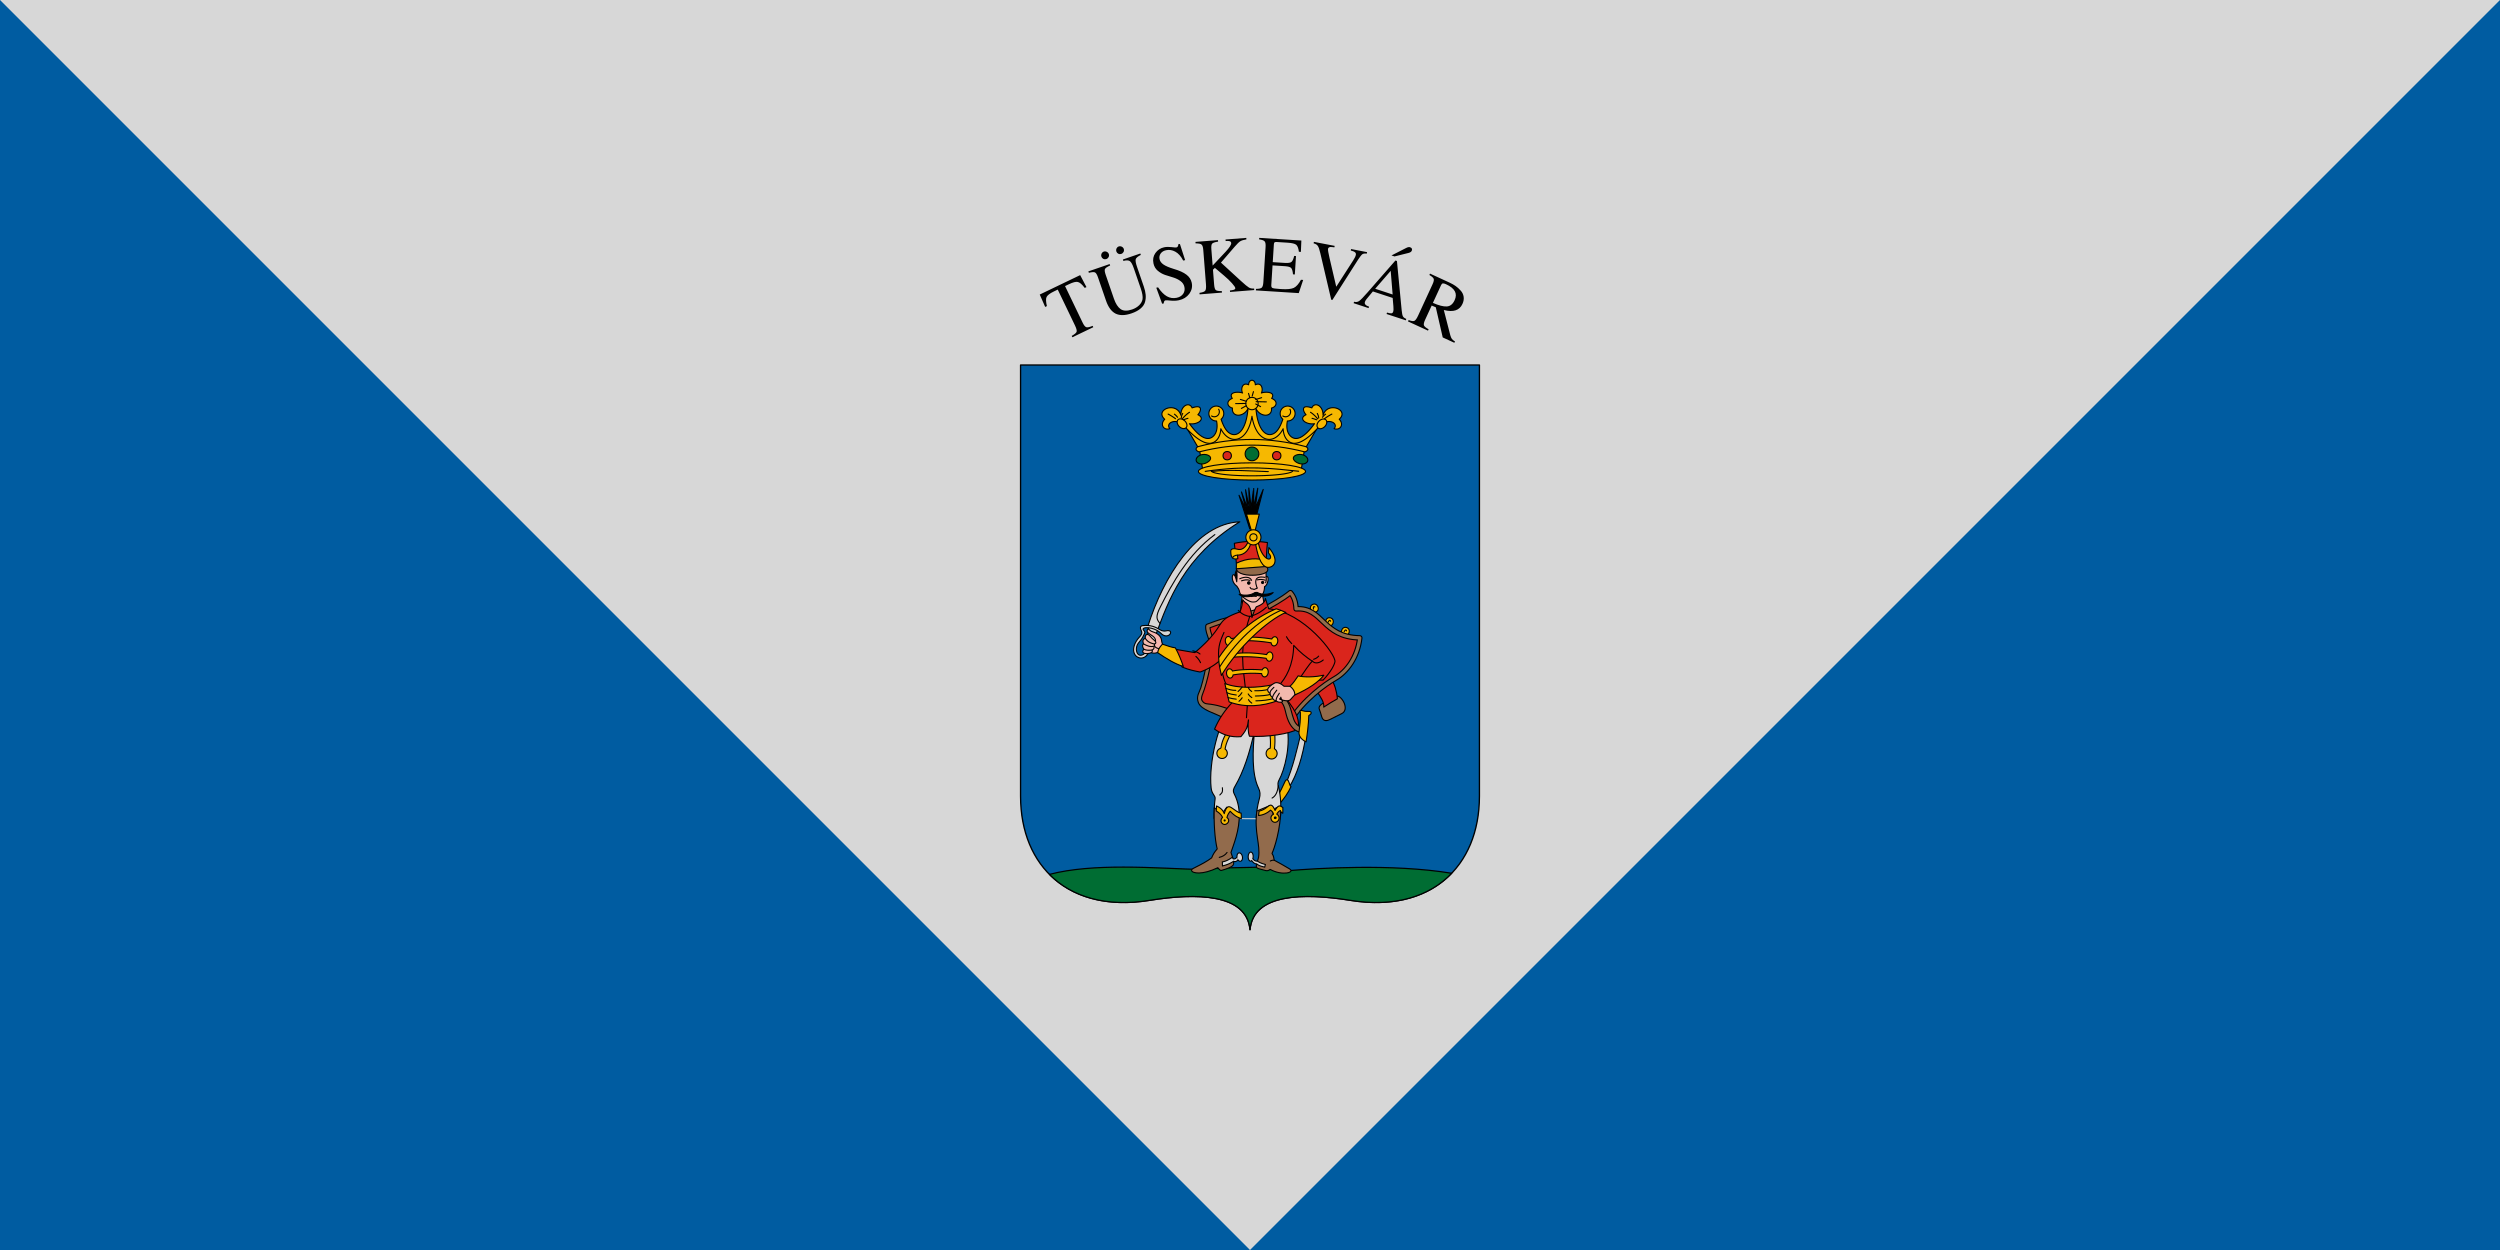
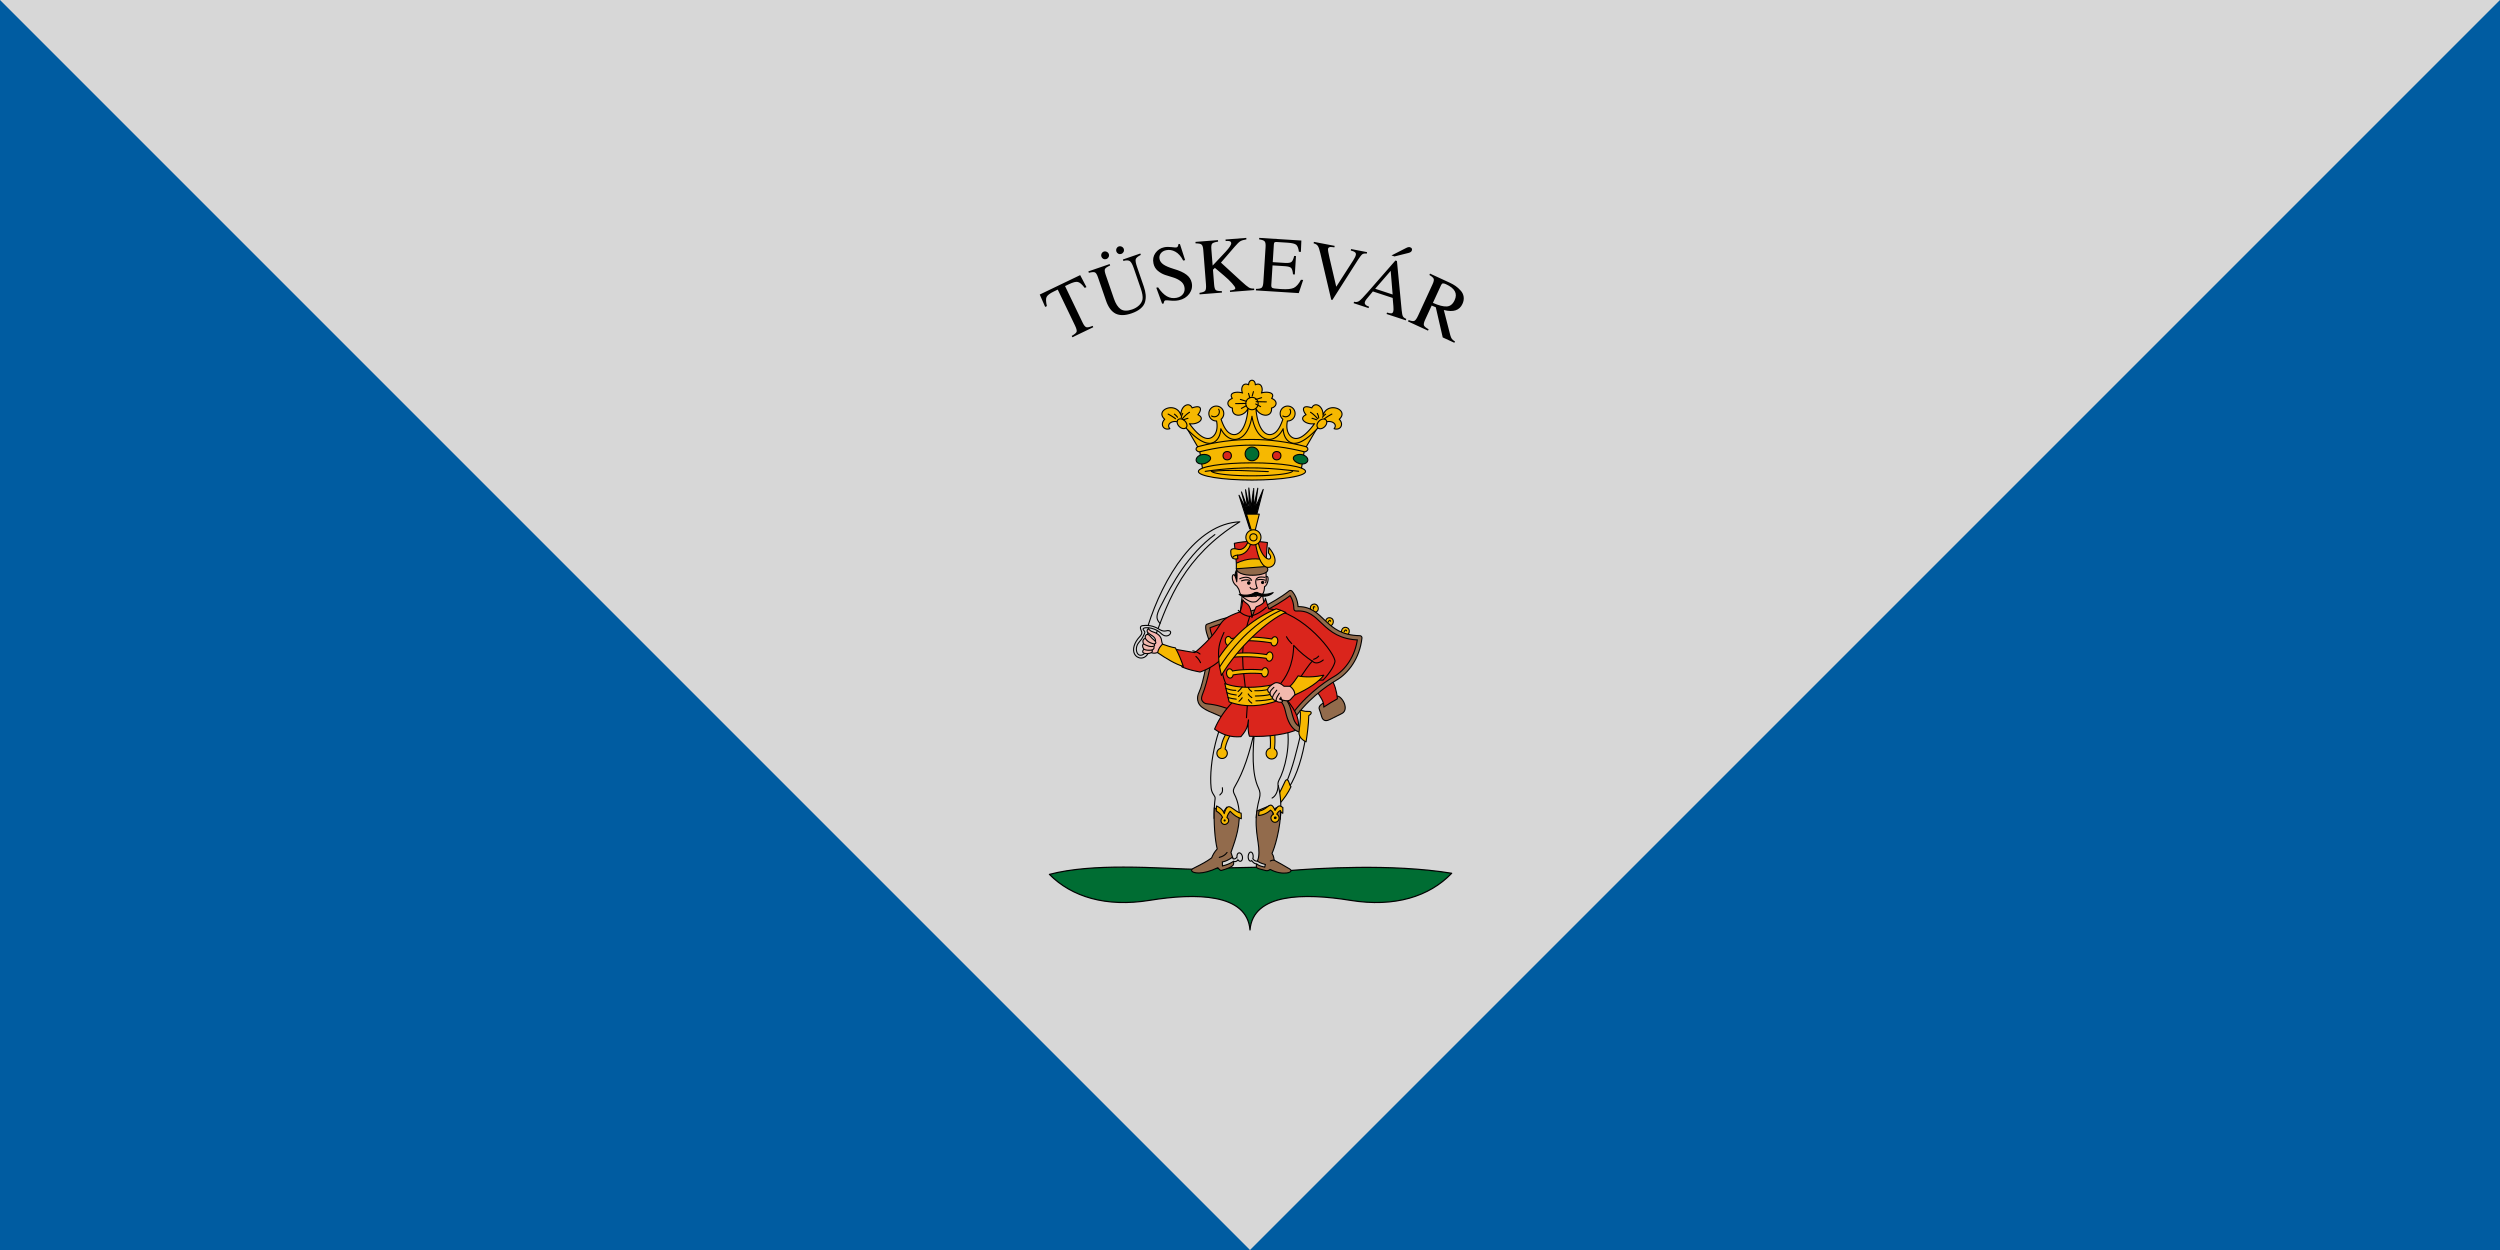
<svg xmlns="http://www.w3.org/2000/svg" width="1200" height="600">
  <path d="M0 522.52h1200v600H0Z" fill="#005ca1" style="paint-order:fill markers stroke" transform="translate(0 -522.52)" />
  <path d="M0 522.52h1200l-600 600z" fill="#d7d7d7" style="paint-order:fill markers stroke" transform="translate(0 -522.52)" />
  <g stroke="#000" stroke-linejoin="round">
-     <path d="M600 446.372c-1.423-17.581-25.932-17.823-48.228-14.204-38.17 6.194-61.898-15.89-61.898-50.01V175.21h220.252v206.947c0 34.12-23.729 56.205-61.898 50.01-22.296-3.618-46.805-3.376-48.228 14.205" fill="#005ca1" stroke-width=".653" />
    <path d="M539.152 416.21c-12.42-.004-24.978.756-35.43 3.498 10.719 10.805 27.237 15.838 48.05 12.46 22.296-3.619 46.806-3.377 48.228 14.205 1.423-17.582 25.932-17.824 48.228-14.205 21.153 3.433 37.868-1.823 48.57-12.997-28.826-4.732-64.906-2.381-78.615-1.232l-11.756-1.729c-7.595.186-17.729.428-26.192.567-1.499.025-1.27.632-2.769.605-10.43-.192-24.282-1.169-38.314-1.173z" fill="#006d33" stroke-width=".588" />
  </g>
  <path d="m595.168 295.13 1.219-10.335 9.289-.987 2.264 12.309" fill="#f3b9ae" stroke="#000" stroke-linejoin="round" stroke-width=".523" />
  <g stroke="#000" stroke-linejoin="round" stroke-width=".4">
    <path d="m550.646 305.978.819-5.209-.484-.186c7.354-23.364 23.108-49.25 44.124-50.113-26.954 16.6-34.322 38.141-40.329 54.243l1.042 3.274-2.828.223" fill="#d7d7d7" stroke-width=".523" />
    <path d="M556.798 299.233c-1.775-2.038-2.156-3.342.27-8.118 5.656-11.142 13.294-25.114 26.057-34.507" fill="none" stroke-linecap="round" stroke-width=".523" />
    <path d="M551.39 313.01c-1.744 4.057-5.653 3.245-6.821.899-1.073-2.154-.257-5.325 2.469-8.266.645-.697 1.37-1.618.855-2.679-.751-1.549-.692-2.505.588-2.663 3.673-.451 6.186.616 8.49 2.068.839.529 1.997.652 2.753.446.981-.267 1.884-.124 2.136.446.481 1.083-1.848 3.425-4.545.791-3.69-3.604-10.035-3.206-8.343-1.534.899.888.476 1.364.149 2.083-.923 2.03-1.453 2.59-2.582 3.942-2.491 2.986-.381 8.82 3.624 4.392" fill="#d7d7d7" stroke-width=".523" />
  </g>
  <g transform="translate(-7197.184 -6822.31) scale(1.307)" fill="#f6b801" stroke="#000" stroke-width=".4">
    <ellipse transform="rotate(17.183)" cx="7343.472" cy="3435.644" rx="1.419" ry="1.533" fill-rule="evenodd" />
    <path d="M6000.31 5451.817c.082-.252.59-1.115.856-.302" stroke-linecap="round" stroke-linejoin="round" />
  </g>
  <g transform="translate(-7204.843 -6826.933) scale(1.307)" fill="#f6b801" stroke="#000" stroke-width=".4">
    <ellipse transform="rotate(17.183)" cx="7343.472" cy="3435.644" rx="1.419" ry="1.533" fill-rule="evenodd" />
    <path d="M6000.31 5451.817c.082-.252.59-1.115.856-.302" stroke-linecap="round" stroke-linejoin="round" />
  </g>
  <g transform="rotate(-38.891 -5440.917 13922.691) scale(1.307)" fill="#f6b801" stroke="#000" stroke-width=".4">
    <ellipse transform="rotate(17.183)" cx="7343.472" cy="3435.644" rx="1.419" ry="1.533" fill-rule="evenodd" />
    <path d="M6000.31 5451.817c.082-.252.59-1.115.856-.302" stroke-linecap="round" stroke-linejoin="round" />
  </g>
  <g stroke="#000" stroke-linejoin="round" stroke-width=".4">
    <path d="M624.41 352.07c-1.946 8.007-3.693 15.98-7.26 24.256l1.578 1.631c3.879-6.038 6.635-15.22 7.997-24.255" fill="#d7d7d7" stroke-width=".523" />
    <path d="M613.808 386.217c2.6-2.831 4.53-5.7 5.867-8.602-.367-.331-.719-1.161-.913-1.926-.34-1.343-1.232-2.04-1.902-.652-1.157 2.4-2.25 4.964-3.63 7.05" fill="#f6b801" stroke-width=".523" />
    <path d="M633.291 340.487c-1.183-2.803 5.619-4.293 8.385-6.353 1.063-.248 2.75 1.442 3.553 3.38.798 1.929.717 4.103-1.22 5.026-1.711.817-3.531 1.72-5.531 2.766-1.355.71-3.34 1.227-4.063-1.296-.346-1.208-.785-2.72-1.124-3.523z" fill="#926b4c" stroke-width=".523" />
    <path d="M631.909 331.68c2.016 2.785 3.795 5.511 3.484 7.733 2.335-1.583 4.444-2.79 6.54-3.973-.232-3.545-1.438-7.283-2.659-8.985" fill="#da251c" stroke-width=".523" />
  </g>
  <path d="m594.096 319.106-14.115-1.666-4.02 16.467c-.148 2.256-.053 4.419 3.137 5.391l11.175 3.627" fill="#da251c" />
  <path d="M619.224 346.16c6.457-10.352 16.864-17.793 21.589-20.481 5.69-3.238 10.866-10.291 11.885-19.512-18.152-.321-17.535-14.809-30.583-13.919-.132-3.24-1.013-5.856-2.714-7.788-4.249 3.425-8.81 5.757-13.307 8.317l-19.757 5.484c-2.1.69-4.266 1.447-6.55 2.322-.143 2.069.71 3.765 1.247 5.58l12.476 20.48" fill="#da251c" stroke="#000" stroke-linejoin="round" stroke-width="2.614" />
  <path d="m594.963 319.106-15.536-2.304c-.82 4.732-1.81 9.367-3.038 13.331-.725 2.34-2.274 4.002-1.219 6.982 1.36 3.84 8.21 5.143 12.49 7.672l1.324-4.754c-4.274-1.465-5.555-1.625-7.94-2.009-1.44-.232-2.935.11-4.065-1.76-.746-1.235.444-3.41 1.076-5.298 1.364-4.073 2.352-8.648 3.333-13.232" fill="#926b4c" stroke="#000" stroke-linejoin="round" stroke-width=".523" />
  <path d="M619.224 346.16c6.457-10.352 16.864-17.793 21.589-20.481 5.69-3.238 10.866-10.291 11.885-19.512-18.152-.321-17.535-14.809-30.583-13.919-.132-3.24-1.013-5.856-2.714-7.788-4.249 3.425-8.81 5.757-13.307 8.317l-19.757 5.484c-2.1.69-4.266 1.447-6.55 2.322-.143 2.069.71 3.765 1.247 5.58l12.476 20.48" fill="none" stroke="#926b4c" stroke-linejoin="round" stroke-width="1.568" />
  <g stroke="#000" stroke-width=".4">
    <path d="M594.835 392.743c.151-3.82-.415-7.838-2.372-11.613-.837-1.614-.332-2.558.442-3.887 3.933-6.758 6.948-15.672 9.312-26.77-.96 9.805-1.426 20.924 1.834 27.727.877 1.828.964 3.184.44 5.142-.952 3.55-1.383 6.634-1.511 9.376m11.505.704c.554-5.285.486-11.185-1.03-16.68-.105-.379-.042-1.392.516-2.386 2.408-4.291 6.195-17.078 3.341-27.804l-26.662-5.98c-5.67 5.32-10.59 25.54-9.311 37.64.33 3.133 2.135 3.618 1.91 5.196-.372 2.627-.513 6.063-.461 9.601" fill="#d7d7d7" stroke-linejoin="round" stroke-width=".523" />
    <path d="M582.867 387.714c-.323 6.656.249 15.275 1.392 19.78-1.316 1.457-1.956 2.558-2.675 4.29-2.486 1.83-4.78 3.017-7.989 4.628-1.145.575-1.76.934-1.659 1.393.316 1.437 5.136 2.302 12.62-1.307.378.415 1.13 1.47 1.684 1.315 2.287-.643 5.623-1.682 5.875-3.04.218-1.173-.374-3.067-1.244-5.586.987-3.166 4.35-10.825 3.955-18.936l-5.99-2.804-2.202 3.08zm20.423 1.562c-1.378 10.362 1.79 16.153.808 22.27-.145.91-1.181 3.462-1.068 4.375.08.644.554.897 1.404 1.124l3.083.825c.919.246 1.46-.068 2.16-.553 5.796 3.206 12.18 1.462 9.296-.254-2.716-1.615-4.972-2.9-7.33-4.151-.293-.969-.098-1.78-1.088-3.27 1.03-2.055 4.209-11.54 4.248-21.922-2.17-.576-3.504.238-3.733 2.895-.173-1.578-1.036-2.664-1.833-3.797z" fill="#926b4c" stroke-linejoin="round" stroke-width=".523" />
    <g fill-rule="evenodd">
      <path d="M594.828 409.39a2.033 1.297 79.382 0 0-.13.013 2.033 1.297 79.382 0 0-.931 2.03c-.557.576-1.123 1.123-1.955.74l-.207-.762c-1.875 1.401-3.474 2.086-4.887 2.287l.07 1.94c1.95-.449 3.754-1.156 5.336-2.251.827.442 1.503.023 2.138-.62a2.033 1.297 79.382 0 0 1.186.633 2.033 1.297 79.382 0 0 .9-2.237 2.033 1.297 79.382 0 0-1.52-1.773zM600.414 409.007a1.194 2.166 2.294 0 0-1.28 2.116 1.194 2.166 2.294 0 0 1.106 2.213 1.194 2.166 2.294 0 0 .577-.24c.677.871 1.408 1.602 2.431 1.573 1.074.98 2.476 1.193 3.813 1.56l.312-1.283c-1.26-.347-2.518-.705-3.778-1.594-1.087.064-1.722-.477-2.241-1.172a1.194 2.166 2.294 0 0 .165-.96 1.194 2.166 2.294 0 0-1.105-2.213z" fill="#d7d7d7" stroke-width=".523" />
      <path d="M589.572 350.423c-1.504 2.42-3 4.855-3.541 8.721a2.5 2.5 0 0 0-1.92 2.43 2.5 2.5 0 0 0 2.499 2.499 2.5 2.5 0 0 0 2.499-2.5 2.5 2.5 0 0 0-1.062-2.043c.474-2.878 1.758-5.536 3.29-8.126zM611.725 350.522l-2.353.294c.414 2.852.574 5.632.345 8.3a2.642 2.642 0 0 0-1.982 2.556 2.642 2.642 0 0 0 2.642 2.641 2.642 2.642 0 0 0 2.642-2.641 2.642 2.642 0 0 0-1.294-2.269c.315-2.375.362-5.248 0-8.881z" fill="#f6b801" stroke-width=".523" />
    </g>
  </g>
  <g fill="none" stroke="#000" stroke-linecap="round" stroke-linejoin="round" stroke-width=".4">
    <path d="M586.73 378.114c.366 2.613-.62 2.688-1.225 3.48M613.553 377.105c-.3 3.221-1.35 5.09-2.955 5.96M585.26 411.54c1.531-.37 2.838-1.061 3.724-2.353M609.764 413.283c1.008-.505 1.405-.399 1.88-.371" stroke-width=".523" />
  </g>
  <g stroke="#000" stroke-width=".4" transform="translate(-7370.068 -6822.31) scale(1.307)">
    <path d="M6094.767 5519.079a20.85 20.85 0 0 0-.04-.623c-1.199-.231-2.044-1.012-3.317-1.849-.962-.632-1.978-1.257-2.876 2.035-.46-1.33-1.48-2.193-2.836-2.818-.032.393-.06.847-.083 1.313-.01.171-.015.343-.022.521 1.057.643 1.896 1.433 2.303 2.372-1.18 1.2-.257 2.582.788 2.582 1.044-.001 2.248-1.511.825-2.544.235-.643.273-1.14 1.216-2.303 1.957 2.08 2.979 2.24 4.062 2.751.01-.475 0-.955-.02-1.437zm15.285-1.935v-.75c-.785-.452-1.454-1.446-2.858 1.067-1.834-4.16-2.285-.427-5.857.226a29.593 29.593 0 0 0-.208 1.629c1.323-.083 3.028-.681 4.383-1.96.687.47.98.974 1.119 1.493-1.69.817-.878 2.923.49 2.968 1.367.045 2.338-1.931.691-3.006.328-.53.69-1.03 1.313-1.313.217.561.535.85.902.995.016-.458.025-.903.027-1.35z" fill="#f6b801" stroke-linejoin="round" />
    <circle cx="6088.672" cy="5521.145" r=".216" fill="none" />
    <circle cx="6107.253" cy="5520.161" r=".32" fill-rule="evenodd" />
    <path d="M6115.844 5487.5c-3.434 1.892-11.557 3.106-18.047 2.715-.613-1.595-.557-3.71-.375-6-.414 1.663.02 2.946-2.775 6.15-3.659.326-6.816-.704-9.676-2.775 1.635-3.87 3.892-7.055 6.526-9.826l-1.2-5.175c-2.317-2.052-3.066-8.865-3.076-10.501-2.025 1.968-4.75 3.569-7.575 4.538-1.968-.386-3.95-.75-6.6-1.838l-2.55-6.525 7.237 1.237c12.597-10.754 6.349-11.343 16.576-14.963.644-1.55.864-3.013 1.013-4.463 1.17 1.901 2.826.67 3.375 6.563.525-1.536 1.05-3.073 1.575-3.938 1.523-.603 3.115-1.248 3.376-3.113l1.2 3.825c12.85 1.127 24.855 16.895 24.327 19.462-.236 1.151-1.369 3.575-4.338 6.715h-9.038c1.846-2.634 4.168-6.28 5.1-6.9-2.161-1.445-4.603-3.316-6.863-5.85-.159 7.363-2.828 12.037-5.663 15l2.213 3.788c5.552 6.621 5.18 8.852 5.258 11.874z" fill="#da251c" stroke-linejoin="round" />
  </g>
  <g fill="none" stroke="#000" stroke-linejoin="round" stroke-width=".4">
    <path d="m598.296 344.69.686-10.097M597.806 330.672c-.892-9.962-3.392-18.193 2.157-35.091" stroke-width=".523" />
    <path d="M594.228 292.836c2.17 2.353 4.287 2.824 5.686 3.088 3.795-1.048 6.103-2.733 8.086-4.558" stroke-width=".523" />
    <g stroke-linecap="round">
      <path d="M587.514 303.57c-1.432 3.264-2.997 6.343-2.549 12.203M572.566 312.391c1.647.356 2.705.888 3.43 1.52M574.036 315.087c.958.863 1.71 1.85 2.206 2.99M617.508 305.628c.834 1.54 1.667 2.42 2.5 3.284M630.545 316.46c1.164-.351 1.882-.893 2.402-1.52M629.908 317.243c1.4 1.815 3.915.7 5.244-.44" stroke-width=".523" />
    </g>
  </g>
  <g fill="#f6b801" stroke="#000" stroke-width=".4">
    <g fill-rule="evenodd">
      <path d="M589.597 305.513a1.588 2.224-7.815 0 0-.159.013 1.588 2.224-7.815 0 0-1.27 2.42 1.588 2.224-7.815 0 0 1.876 1.987 1.588 2.224-7.815 0 0 1.297-1.92c5.58-.809 11.892-.56 18.787.537a1.588 2.224 11.663 0 0 1.14 1.467 1.588 2.224 11.663 0 0 2.005-1.857 1.588 2.224 11.663 0 0-1.106-2.5 1.588 2.224 11.663 0 0-1.715 1.05c-6.511-1.026-12.999-1.299-19.44-.162a1.588 2.224-7.815 0 0-1.415-1.032zM609.528 312.95a1.588 2.224 7.372 0 0-1.547 1.253c-3.692-.585-10.04-1.26-15.68-.4l-1.65 1.71c5.94-.462 11.184-.392 17.177.498a1.588 2.224 7.372 0 0 1.242 1.36 1.588 2.224 7.372 0 0 1.86-2.002 1.588 2.224 7.372 0 0-1.29-2.41 1.588 2.224 7.372 0 0-.112-.013zM607.313 320.49a1.588 2.224 7.372 0 0-1.46 1.06c-4.427-.33-9.897-.3-14.25.527a1.588 2.224-7.815 0 0-1.575-1.026 1.588 2.224-7.815 0 0-1.27 2.42 1.588 2.224-7.815 0 0 1.875 1.987 1.588 2.224-7.815 0 0 1.255-1.495c5.078-.825 9.579-.958 13.686-.619a1.588 2.224 7.372 0 0 1.28 1.566 1.588 2.224 7.372 0 0 1.862-2.002 1.588 2.224 7.372 0 0-1.29-2.41 1.588 2.224 7.372 0 0-.113-.012z" stroke-width=".523" />
    </g>
    <path d="M584.965 315.773c8.047-11.897 17.375-19.252 27.61-23.549 1.778.47 3.191 1.123 4.657 1.75-8.71 3.632-23.183 16.979-30.947 30.218-.545-2.467-1.237-5.007-1.32-8.419z" stroke-linejoin="round" stroke-width=".523" />
  </g>
  <path d="M585.411 320.148c9.732-15.113 21.106-23.613 29.424-27.18" fill="none" stroke="#000" stroke-linejoin="round" stroke-width=".523" />
  <path d="M611.28 328.625c-7.569 1.593-16.882 2.023-23.38-.55l2.078 8.832c7.765 2.842 15.676 2.237 23.685-.703" fill="#f6b801" stroke="#000" stroke-linejoin="round" stroke-width=".523" />
  <g fill="none" stroke="#000" stroke-linecap="round" stroke-linejoin="round" stroke-width=".4">
    <path d="M588.448 330.405c1.416.57 2.957 1.007 4.739.97M588.939 332.49c1.295.674 2.89.877 4.462 1.116M589.492 334.84c1.294.378 2.59.63 3.884.763M596.194 329.802c-.644.857-1.288 1.634-1.932 2.128M599.126 329.912c.28.636.641 1.28 1.684 1.996M602.302 331.562c2.32.013 4.639-.048 6.958-.8M602.582 334.09c2.62-.074 5.24-.156 7.78-.907M602.842 336.403c3.007-.066 5.999-.3 8.925-1.254M594.47 334.324c.61-.42 1.149-1.047 1.635-1.833M594.715 336.617c.569-.487 1.12-.994 1.528-1.681M599.146 333.102c.576.95 1.152 1.35 1.727 1.742M599.269 335.822c.338.68.926 1.203 1.589 1.68" stroke-width=".523" />
  </g>
  <path d="M613.777 335.949c2.617 1.675 2.872 4.286 3.694 7.327.987 3.653 3.088 7.885 7.11 8.19l.39-2.291c-5.847-1.48-3.637-9.442-8.342-14.134" fill="#926b4c" stroke="#000" stroke-linejoin="round" stroke-width=".523" />
  <path d="m620.204 329.389-3.85.03c-1.527-1.385-2.762-1.769-3.784-1.755-.945.013-3.278 1.71-3.98 2.886-.423 1.093.528 2.097.978 2.139.105 1.412.89 1.784 1.192 2.14.02.814 1.383 1.778 1.712 1.436.62 1.081 3.393.972 3.215.228-.063-.261-.49-.548-1.504-.962.287-.171.565-.355.611-.886.08.793.403 1.136.765 1.406 2.756.615 2.823.27 3.728-.092 1.048-1.193 2.106-2.425 2.995-3.025" fill="#f3b9ae" stroke="#000" stroke-linejoin="round" stroke-width=".523" />
  <g fill="none" stroke="#000" stroke-linecap="round" stroke-linejoin="round" stroke-width=".4">
    <path d="M609.568 332.689c.09-1.081.742-1.599 1.895-2.765M610.76 334.828c.378-1.446 1.303-2.56 2.094-3.545M612.472 336.265c.131-1.43.93-2.432 1.604-3.515" stroke-width=".523" />
  </g>
  <path d="M626.915 356.091c-.394-.155-3.749-1.8-3.385-4.8.35-2.894.776-5.693.65-9.207-.166-.371-.201-.872-.048-.996.347-.28 1.432.222 2.526.361.783.1 1.714-.099 2.226.102.748.294.753 1.085-.666 1.946-.128 4.53-.694 8.545-1.302 12.594zM635.491 324.054c-4.18 1.04-9.897 1.068-12.373.356-1.23 1.793-2.43 3.648-3.895 4.97 1.157.982 2.219 2.067 2.333 4.172 6.547-2.893 11.336-6.159 13.972-9.54" fill="#f6b801" stroke="#000" stroke-linejoin="round" stroke-width=".523" />
  <g fill="#f6b6b0" stroke="#000" stroke-linejoin="round" stroke-width=".4">
    <path d="M558.352 309.69c-.333-.258-.697-1.337-.82-2.366-.214-1.803-1.714-3.328-4.152-4.03-1.043-.3-1.413-.779-2.262-1.496-1.51 1.623.573 2.35 2.123 3.468.916.66 1.629 1.56 1.35 2.583l-2.316 5.235c1.695.892 2.913.255 4.183-.184" stroke-width=".523" />
-     <path d="M557.063 311.506c-1.399-.151-2.654-.564-3.288-2.105" stroke-width=".523" />
  </g>
  <g fill="#f2b9ae" stroke="#000" stroke-linejoin="round" stroke-width=".4">
    <path d="m550.565 306.665-.736-.21c-1.074.142-1.57 1.017-.92 2.63-.661.427-.645 1.416.157 2.552-2.763 3.057 5.378 2.455 3.893.395 1.28-.576.979-1.405.868-1.842.836-.265.171-1.245-.105-1.657" stroke-width=".523" />
    <path d="M553.696 309.059c.612.163 2.237-.398-.132-2.157-1.08-.803-1.554-1.963-2.391-2.295-.966-.383-1.74.593-1.37 1.9.743 1.097 1.625 1.947 3.893 2.552zM548.908 309.085c1.64.91 3.28 1.571 4.92 1.105M549.066 311.637c1.177.585 2.52.545 3.893.395" stroke-width=".523" />
  </g>
  <path d="M564.168 310.956c1.554 2.732 3.088 6.622 3.816 8.94-3.81-1.1-8.3-3.863-12.296-6.595.337-2.066 1.34-3.042 2.29-4.106 2.166.738 4.459 1.574 6.19 1.76z" fill="#f6b801" stroke="#000" stroke-linejoin="round" stroke-width=".523" />
  <g stroke-width=".4">
    <g stroke="#000" stroke-linejoin="round">
      <path d="M594.738 271.18c-.746 1.496-1.452 1.973-2.3 6.116l2.177 3.408 2.586-6.158" stroke-width=".523" />
      <path d="M593.547 272.945c.3 2.128.286 4.232.083 6.322-1.418-7.518-4.017-.756.082 2.135.62.867 1.112 1.662 1.257 2.583.422 2.677 5.105 5.044 6.248 4.974.606-.036 1.02.04 1.587-.138.381-.12 1.343-.996 2.238-2.073 1.01-1.215 1.938-2.76 1.93-5.182 1.586-.456 2.556-5.388.787-4.833-.043-1.261-.087-1.935-.13-2.885" fill="#f3b9ae" stroke-width=".523" />
      <path d="M607.76 276.733c.08 1.043.099 2.063-.241 2.953M600.566 286.334c1.208-.317 1.774-.13 2.467-.043" fill="none" stroke-linecap="round" stroke-width=".523" />
    </g>
    <g stroke="#000" transform="translate(-7224.845 -6822.31) scale(1.307)">
      <path d="m5989.478 5437.384-.755.044c-1.727 1.134-3.72 1.159-5.831.7 1.505 1.219 3.76.916 6.175.288 2.591.623 4.821.544 6.32-.96-1.457.506-3.72 1.161-5.91-.072z" stroke-linejoin="round" />
      <circle cx="5986.435" cy="5433.93" r=".453" fill-rule="evenodd" />
      <circle cx="5991.514" cy="5433.739" r=".393" fill-rule="evenodd" />
    </g>
    <g fill="none" stroke="#000" stroke-linecap="round" stroke-linejoin="round">
      <path d="M595.95 278.8c1.21-.373 2.426-.728 4.051-.231" stroke-width=".523" />
      <path d="M595.065 277.814c2.453-1.162 5.014-.939 5.675.74M603.498 278.336c1.344-.35 2.604-.197 3.832.146" stroke-width=".523" />
      <path d="M607.2 277.132c-5.77-1.003-4.503 2.84-3.92 4.79.677.516-.29.556-.711.754-.477.407-.91.164-1.35.015-.22-.092-.67.303-1.175-.74" stroke-width=".523" />
    </g>
    <path d="m593.754 271.617.016-1.12.755-.326c2.755-1.192 5.253-1.676 8.273-1.602a22.51 22.51 0 0 1 3.963.425l.798.15v2.517l-6.72.508c-3.697.28-6.806.523-6.91.539l-.19.03z" fill="#f2ba02" stroke="#f2ba02" stroke-linecap="round" stroke-width=".523" />
    <path d="M593.659 269.293c-.063-.953-.192-2.222-.498-4.893a244.659 244.659 0 0 1-.325-2.94l-.039-.443.287-.062c.42-.09 1.925-.339 2.66-.44 3.503-.48 7.472-.47 11.396.028l.903.112c.013 0 0 .19-.03.421a90.721 90.721 0 0 0-.4 5.763c-.035.926-.073 1.69-.082 1.7-.013.013-.38-.048-.822-.129-4.376-.792-7.96-.506-11.642.927-.436.17-.867.346-.958.392-.42.213-.408.224-.451-.437z" fill="#da251c" stroke="#da251c" stroke-linecap="round" stroke-width=".523" />
    <path d="M593.424 273.027c.504 2.613 5.384 3.353 9.451 3.02 3.922-.323 7.087-1.626 5-4.129z" fill="#926a4a" stroke="#000" stroke-linejoin="round" stroke-width=".523" />
    <g stroke="#000" stroke-linejoin="round">
      <path d="M593.424 273.027c.215-3.902-.574-8.138-.944-12.234 5.66-1.216 10.883-1.12 15.888-.37-.447 4.001-.594 7.823-.493 11.495" fill="none" stroke-width=".523" />
      <path d="M593.433 270.356c5.322-2.61 9.963-2.41 14.415-1.434" fill="none" stroke-width=".523" />
      <path d="m599.956 254.083-5.225-16.344 3.339 6.648-2.149-8.244 2.903 7.867-.958-8.941s1.626 8.244 1.742 8.215c.117-.029-.174-9.028-.174-9.028l1.132 9.492s1.19-9.696 1.22-9.521c.028.174-.088 9.405-.088 9.405l2.032-9.26-1.19 9.521 3.802-8.97-4.964 19.276" stroke-width=".523" />
    </g>
    <g fill="#f6b801" stroke="#000" transform="translate(-7224.845 -6822.31) scale(1.307)">
      <g stroke-linejoin="round">
        <path d="m5985.569 5408.629 4.717.012-2.157 8.525zM5986.413 5417.97c-.37 1.643-1.811 4.244-4.179 3.548-.872-.256-2.476-.409-2.433.768.043 1.171.025 3.309 2.613 2.747l-.133-1.355c1.282.067 4.077-.59 5.042-4.864" />
        <path d="M5982.28 5423.678c-.875.074-2.03.549-1.63 1.19M5988.856 5418.947c.6 4.369 1.94 8.665 4.206 9.192 1.9.441 5.315-1.693.748-7.215l-.156 1.977c.58.613.827 1.176.789 1.577-.167 1.751-3.544.168-4.654-5.975" />
      </g>
      <circle cx="5988.128" cy="5417.166" r="2.782" fill-rule="evenodd" />
      <circle cx="5988.129" cy="5417.166" r="1.315" fill-rule="evenodd" />
    </g>
  </g>
  <g stroke="#000">
    <g fill="#f6b801" transform="translate(-7197.184 -6766.987) scale(1.307)">
      <path d="M5966.435 5348.5c5.862.293 11.215-.235 18.07 1.664l1.194-7.445 5.34-9.142c-3.189 3.42-6.403 5.732-9.675 5.56-1.968-.642-2.765-2.975-3.236-5.78-4.038 7.19-8.583 6.068-11.693-4.554-3.11 10.622-7.655 11.744-11.693 4.554-.47 2.805-1.268 5.138-3.235 5.78-3.272.172-6.487-2.14-9.676-5.56l5.34 9.142 1.194 7.445c6.856-1.899 12.209-1.371 18.07-1.665" stroke-linejoin="round" stroke-width=".4" />
      <path d="M5966.435 5317.147c-.573 0-1.215.532-1.232 1.665-2.365-1.093-2.945 1.653-2.23 3.016-1.645-.603-5.365-.378-3.77 1.98-2.587 1.059-1.706 3.19.063 3.549-.386 3.49 4.123 3.443 5.717.188-.699 8.459-4.232 11.028-7.094 8.807-1.134-.88-2.031-2.607-2.794-4.885a2.738 2.738 0 0 0 .983-2.098 2.738 2.738 0 0 0-2.738-2.739 2.738 2.738 0 0 0-2.74 2.739 2.738 2.738 0 0 0 2.74 2.738 2.738 2.738 0 0 0 .09-.003c.572 2.896-.192 4.974-1.623 5.943-1.918 1.3-4.65.097-8.325-4.941 3.039.487 6.136-1.844 3.093-3.299 1.27-1.438 1.839-3.915-2.122-2.514-1.07-2.408-4.252-.758-4.116 2.717-1.638-5.292-9.82-2.027-5.95 1.462-1.878 1.905-.355 4.245 1.884 3.456-1.8-2.085 2.375-4.226 5.35-.915 3.44 3.829 6.806 6.469 9.465 6.284 1.96-.137 3.718-1.915 3.908-5.337 3.165 6.236 9.859 5.226 11.441-4.587 1.583 9.813 8.277 10.823 11.442 4.587.189 3.422 1.947 5.2 3.908 5.337 2.659.185 6.024-2.455 9.464-6.284 2.975-3.31 7.15-1.17 5.35.915 2.239.789 3.763-1.55 1.886-3.456 3.868-3.49-4.313-6.754-5.952-1.462.136-3.475-3.045-5.125-4.116-2.717-3.96-1.401-3.392 1.076-2.121 2.514-3.044 1.455.054 3.786 3.093 3.299-3.675 5.038-6.407 6.24-8.326 4.941-1.43-.969-2.195-3.047-1.623-5.943a2.738 2.738 0 0 0 .091.003 2.738 2.738 0 0 0 2.739-2.738 2.738 2.738 0 0 0-2.739-2.739 2.738 2.738 0 0 0-2.738 2.739 2.738 2.738 0 0 0 .983 2.098c-.763 2.278-1.66 4.004-2.794 4.885-2.862 2.221-6.396-.348-7.095-8.807 1.594 3.255 6.103 3.301 5.717-.188 1.77-.358 2.65-2.49.063-3.55 1.595-2.357-2.125-2.582-3.77-1.98.716-1.362.135-4.108-2.23-3.015-.017-1.133-.658-1.665-1.232-1.665z" stroke-linejoin="round" stroke-width=".4" />
      <ellipse cx="5966.435" cy="5350.636" rx="19.683" ry="3.16" fill-rule="evenodd" stroke-width=".4" />
-       <path d="M5946.875 5341.465c13.09-3.458 26.13-3.412 39.12 0 .52.137.972.433.972.972 0 .538-.821 1.102-1.333.971-12.916-3.298-25.712-3.197-38.398 0-.513.13-1.333-.433-1.333-.971 0-.539.451-.835.972-.972z" fill-rule="evenodd" stroke-width=".4" />
+       <path d="M5946.875 5341.465c13.09-3.458 26.13-3.412 39.12 0 .52.137.972.433.972.972 0 .538-.821 1.102-1.333.971-12.916-3.298-25.712-3.197-38.398 0-.513.13-1.333-.433-1.333-.971 0-.539.451-.835.972-.972" fill-rule="evenodd" stroke-width=".4" />
    </g>
    <g fill="none" stroke-width=".4" transform="translate(-7197.184 -6766.987) scale(1.307)">
      <path d="M5981.397 5350.392a14.962 1.846 0 0 1-7.481 1.599 14.962 1.846 0 0 1-14.962 0 14.962 1.846 0 0 1-7.48-1.6" />
      <path d="M5949.274 5350.602c15.699-2.26 24.764-1.03 34.297-.044" stroke-linecap="round" stroke-linejoin="round" />
      <path d="M5951.602 5350.632c6.449-.78 13.754-.168 20.827.066" stroke-linecap="round" stroke-linejoin="round" />
      <circle cx="5966.437" cy="5325.7" r="2.272" />
      <g stroke-linecap="round" stroke-linejoin="round">
        <path d="m5965.172 5321.989.458 1.586M5962.18 5324.187l2.144.675M5960.449 5325.73l3.717-.07M5962.553 5327.484l1.766-.963" />
      </g>
    </g>
    <g fill-rule="evenodd" stroke-width=".4" transform="translate(-7197.184 -6766.987) scale(1.307)">
      <circle cx="5966.437" cy="5344.19" r="2.521" fill="#006d33" />
      <circle cx="5957.342" cy="5344.852" r="1.536" fill="#d7261c" />
      <path d="M5951.223 5345.587c.21.92-1.13 1.914-2.466 2.22-1.335.306-2.588-.192-2.8-1.111-.21-.92.701-1.914 2.037-2.22 1.335-.306 3.018.192 3.229 1.111z" fill="#006d33" />
      <ellipse transform="rotate(-45.416)" cx="371.778" cy="7974.741" rx="1.456" ry="2.085" fill="#f6b801" />
    </g>
    <g fill="none" stroke-width=".4">
      <path d="M584.836 196.253a2.4 2.4 0 0 1-.292 3.137 2.4 2.4 0 0 1-3.147.145" stroke-width=".523" />
      <g stroke-linecap="round" stroke-linejoin="round">
        <path d="M568.01 201.506c.731-.265 1.463-.522 2.194-.707M567.522 201.016c1.105-1.31 2.244-2.38 3.43-3.12M567.698 198.461c-.532.976-.594 1.569-.691 2.19M563.724 198.813a6.33 6.33 0 0 1 1.477 1.464M560.714 198.767c1.44.762 2.613 1.505 3.523 2.227M601.651 188.009l-.597 2.072M605.563 190.882l-2.803.882M607.825 192.899l-4.858-.093M605.074 195.19l-2.308-1.258" stroke-width=".523" />
      </g>
    </g>
    <g fill-rule="evenodd" stroke-width=".4" transform="translate(-7197.184 -6766.987) scale(1.307)">
      <circle transform="scale(-1 1)" cx="-5975.529" cy="5344.852" r="1.536" fill="#d7261c" />
      <path d="M5981.647 5345.587c-.21.92 1.131 1.914 2.466 2.22 1.336.306 2.589-.192 2.8-1.111.21-.92-.701-1.914-2.036-2.22-1.335-.306-3.019.192-3.23 1.111z" fill="#006d33" />
      <ellipse transform="scale(-1 1) rotate(-45.416)" cx="-8004.585" cy="-524.079" rx="1.456" ry="2.085" fill="#f6b801" />
    </g>
    <g fill="none" stroke-width=".4">
      <path d="M619.037 196.253a2.4 2.4 0 0 1-.292 3.137 2.4 2.4 0 0 1-3.148.145" stroke-width=".523" />
      <g stroke-linecap="round" stroke-linejoin="round">
        <path d="M631.992 201.506c-.731-.265-1.462-.522-2.193-.707M632.48 201.016c-1.105-1.31-2.244-2.38-3.43-3.12M632.305 198.461c.531.976.593 1.569.69 2.19M636.278 198.813a6.33 6.33 0 0 0-1.476 1.464M639.288 198.767c-1.44.762-2.613 1.505-3.523 2.227" stroke-width=".523" />
      </g>
    </g>
  </g>
  <path d="M508.525 163.913c62.149-33.73 123.296-32.189 183.641-2.421" fill="none" />
  <path d="m5715.211 5326.177-1.42.684q-2.212 1.062-2.684 2.034-.446.96.117 3.346l-.632.304-1.992-4.551 14.845-7.134 2.308 4.398-.631.304q-1.498-1.97-2.54-2.182-1.027-.251-3.265.824l-1.421.683 6.464 13.45q.696 1.448 1.346 1.654.65.206 2.32-.499l.24.5-7.686 3.694-.24-.5q1.58-.89 1.8-1.513.206-.65-.604-2.335zM5737.579 5310.346q.58-.2 1.137.071.556.272.746.824.19.552-.08 1.11-.281.528-.86.728-.553.19-1.073-.062-.529-.281-.728-.861-.181-.525.064-1.072.271-.557.796-.737zm-5.495 1.891q.58-.2 1.136.071.557.272.747.824.19.553-.08 1.11-.281.528-.86.728-.553.19-1.073-.062-.529-.281-.728-.861-.181-.525.062-1.072.271-.557.796-.737zm3.751 17.27q.95 2.762 2.466 3.846 1.534 1.048 4.213.126 1.546-.533 2.59-1.54 1.033-1.035 1.243-2.22.226-1.405-.658-3.973l-2.566-7.456q-.712-2.071-1.438-2.563-.734-.519-2.374-.078l-.18-.524 6.406-2.205.18.524q-1.635.81-1.868 1.57-.233.76.49 2.858l2.48 7.207q.56 1.63.675 2.95.142 1.31-.223 2.67-.348 1.325-1.612 2.408-1.236 1.074-3.362 1.806-3.535 1.216-5.836.093-2.283-1.16-3.519-4.75l-2.965-8.615q-.523-1.519-1.107-1.78-.557-.273-2.234.15l-.18-.525 7.815-2.69.18.525q-1.61.709-1.899 1.303-.271.556.242 2.048zM5761.728 5325.21q-.285-1.342-1.447-2.17-1.167-.857-2.667-1.313-1.501-.458-3.008-.943-1.484-.52-2.688-1.548-1.203-1.028-1.55-2.656-.462-2.171.71-3.824 1.193-1.687 3.193-2.112 1.2-.255 2.703-.068 1.502.188 1.788.127.743-.158.708-1.166l.6-.127 1.922 5.95-.714.152q-1.22-2.367-2.904-3.263-1.655-.903-3.368-.538-1.314.28-1.985 1.198-.67.92-.421 2.09.243 1.143 1.433 1.965 1.19.821 3.714 1.598 3.15.913 4.722 2.13 1.567 1.19 1.944 2.961.468 2.2-.896 4.072-1.369 1.844-3.826 2.366-1.428.304-3.016.134-1.56-.176-1.903-.103-.314.067-.482.401-.174.306-.117.712l-.629.133-2.145-5.873.657-.14q1.61 2.375 3.27 3.306 1.662.93 3.576.523 1.57-.334 2.353-1.426.777-1.12.473-2.549zM5776.87 5308.341l-.043-.553 7.628-.599.044.553q-1.505.236-2.232.674-.7.406-2.015 1.945l-5.102 5.907 7.354 6.746q2.147 1.97 2.914 2.408.767.438 1.904.378l.044.553-8.88.697-.043-.553q.087-.01.349-.027.26-.05.405-.06.144-.04.345-.085.23-.048.374-.087.14-.07.253-.137.139-.097.19-.191.08-.123.068-.24-.042-.524-1.228-1.837-1.158-1.315-2.945-2.815l-3.326-2.815-.71.671.428 5.444q.126 1.602.599 2.033.5.4 2.227.382l.044.553-8.21.645-.044-.554q1.709-.25 2.106-.78.425-.56.283-2.366l-.99-12.606q-.12-1.543-.623-1.972-.504-.459-2.202-.443l-.044-.553 8.268-.649.044.553q-1.767.256-2.196.759-.402.47-.277 2.072l.469 5.968 4.785-5.092q2.106-2.274 2.036-3.177-.033-.436-.34-.588-.278-.183-.952-.19-.407.032-.759.033zM5793.637 5324.493q-.053.846.4 1.08.482.234 2.58.367l.787.05q3.119.197 4.506-.447 1.389-.673 2.616-2.966l.816.05-1.623 4.843-15.738-.996.034-.554q1.61-.02 2.106-.452.497-.466.595-2.01l.819-12.94q.098-1.546-.34-2.041-.434-.525-2.03-.743l.034-.554 15.476.979-.176 4.173-.729-.048q-.255-1.976-1.007-2.58-.752-.603-3.23-.76l-3.934-.25q-.583-.036-.8.155-.185.164-.224.776l-.41 6.47 4.489.284q1.865.118 2.425-.402.59-.548.956-2.164l.67.043-.427 6.762-.67-.043q-.178-1.826-.7-2.356-.523-.53-2.33-.645l-4.488-.284zM5828.809 5312.421l-.106.545q-1.072-.147-1.62.223-.518.375-1.533 1.934l-9.473 14.856-.43-.084-4.013-17.104q-.466-2.054-.94-2.68-.439-.65-1.517-.918l.105-.545 7.627 1.473-.105.545q-.814-.098-.843-.103-1.335-.169-1.49.634-.111.573.56 3.41l2.457 10.528 6.248-9.709q.811-1.27.95-1.988.116-.602-.293-.949-.403-.375-1.568-.66l.105-.544zM5838.886 5314.001l-1.11-.364 5.428-2.766q.847-.429 1.375-.256.97.32.679 1.207-.21.638-1.215.892zm4.328 22.94-.173.527-7.075-2.325.173-.527q1.119.337 1.599.28.48-.06.653-.585.219-.666.083-2.032l-.262-3.037-7.27-2.389-2.342 2.827q-.414.51-.578 1.01-.373 1.137 1.513 1.757l-.173.527-5.493-1.805.173-.527q1.045.281 1.837-.258.828-.557 3.098-3.162l10.247-11.726.555.182 1.73 18.029q.165 1.744.472 2.306.307.562 1.232.928zm-11.425-11.07 6.409 2.106-.712-8.687zM5859.247 5323.683q1.14.526 2.09 1.188.948.662 1.816 1.64.906.965 1.117 2.251t-.437 2.693q-1.625 3.528-6.696 2.252-.092-.01-.145-.035l2.372 9.228q.252.92.607 1.405.382.498 1.127.905l-.233.504-4.27-1.967-2.55-11.078-1.509-.631-2.407 5.225q-.66 1.432-.431 2.052.229.62 1.718 1.435l-.232.504-7.347-3.385.232-.504q1.534.578 2.113.299.618-.295 1.376-1.939l5.29-11.485q.649-1.406.434-1.987-.176-.595-1.588-1.439l.232-.504zm-6.259 7.374q3.234 1.425 5.086 1.314 1.879-.098 2.893-2.3.855-1.858.065-3.283-.752-1.44-3.245-2.588-.796-.366-1.185-.289-.351.063-.608.62z" style="font-feature-settings:normal;font-variant-caps:normal;font-variant-ligatures:normal;font-variant-numeric:normal" transform="translate(-6962.061 -6822.31) scale(1.307)" />
</svg>